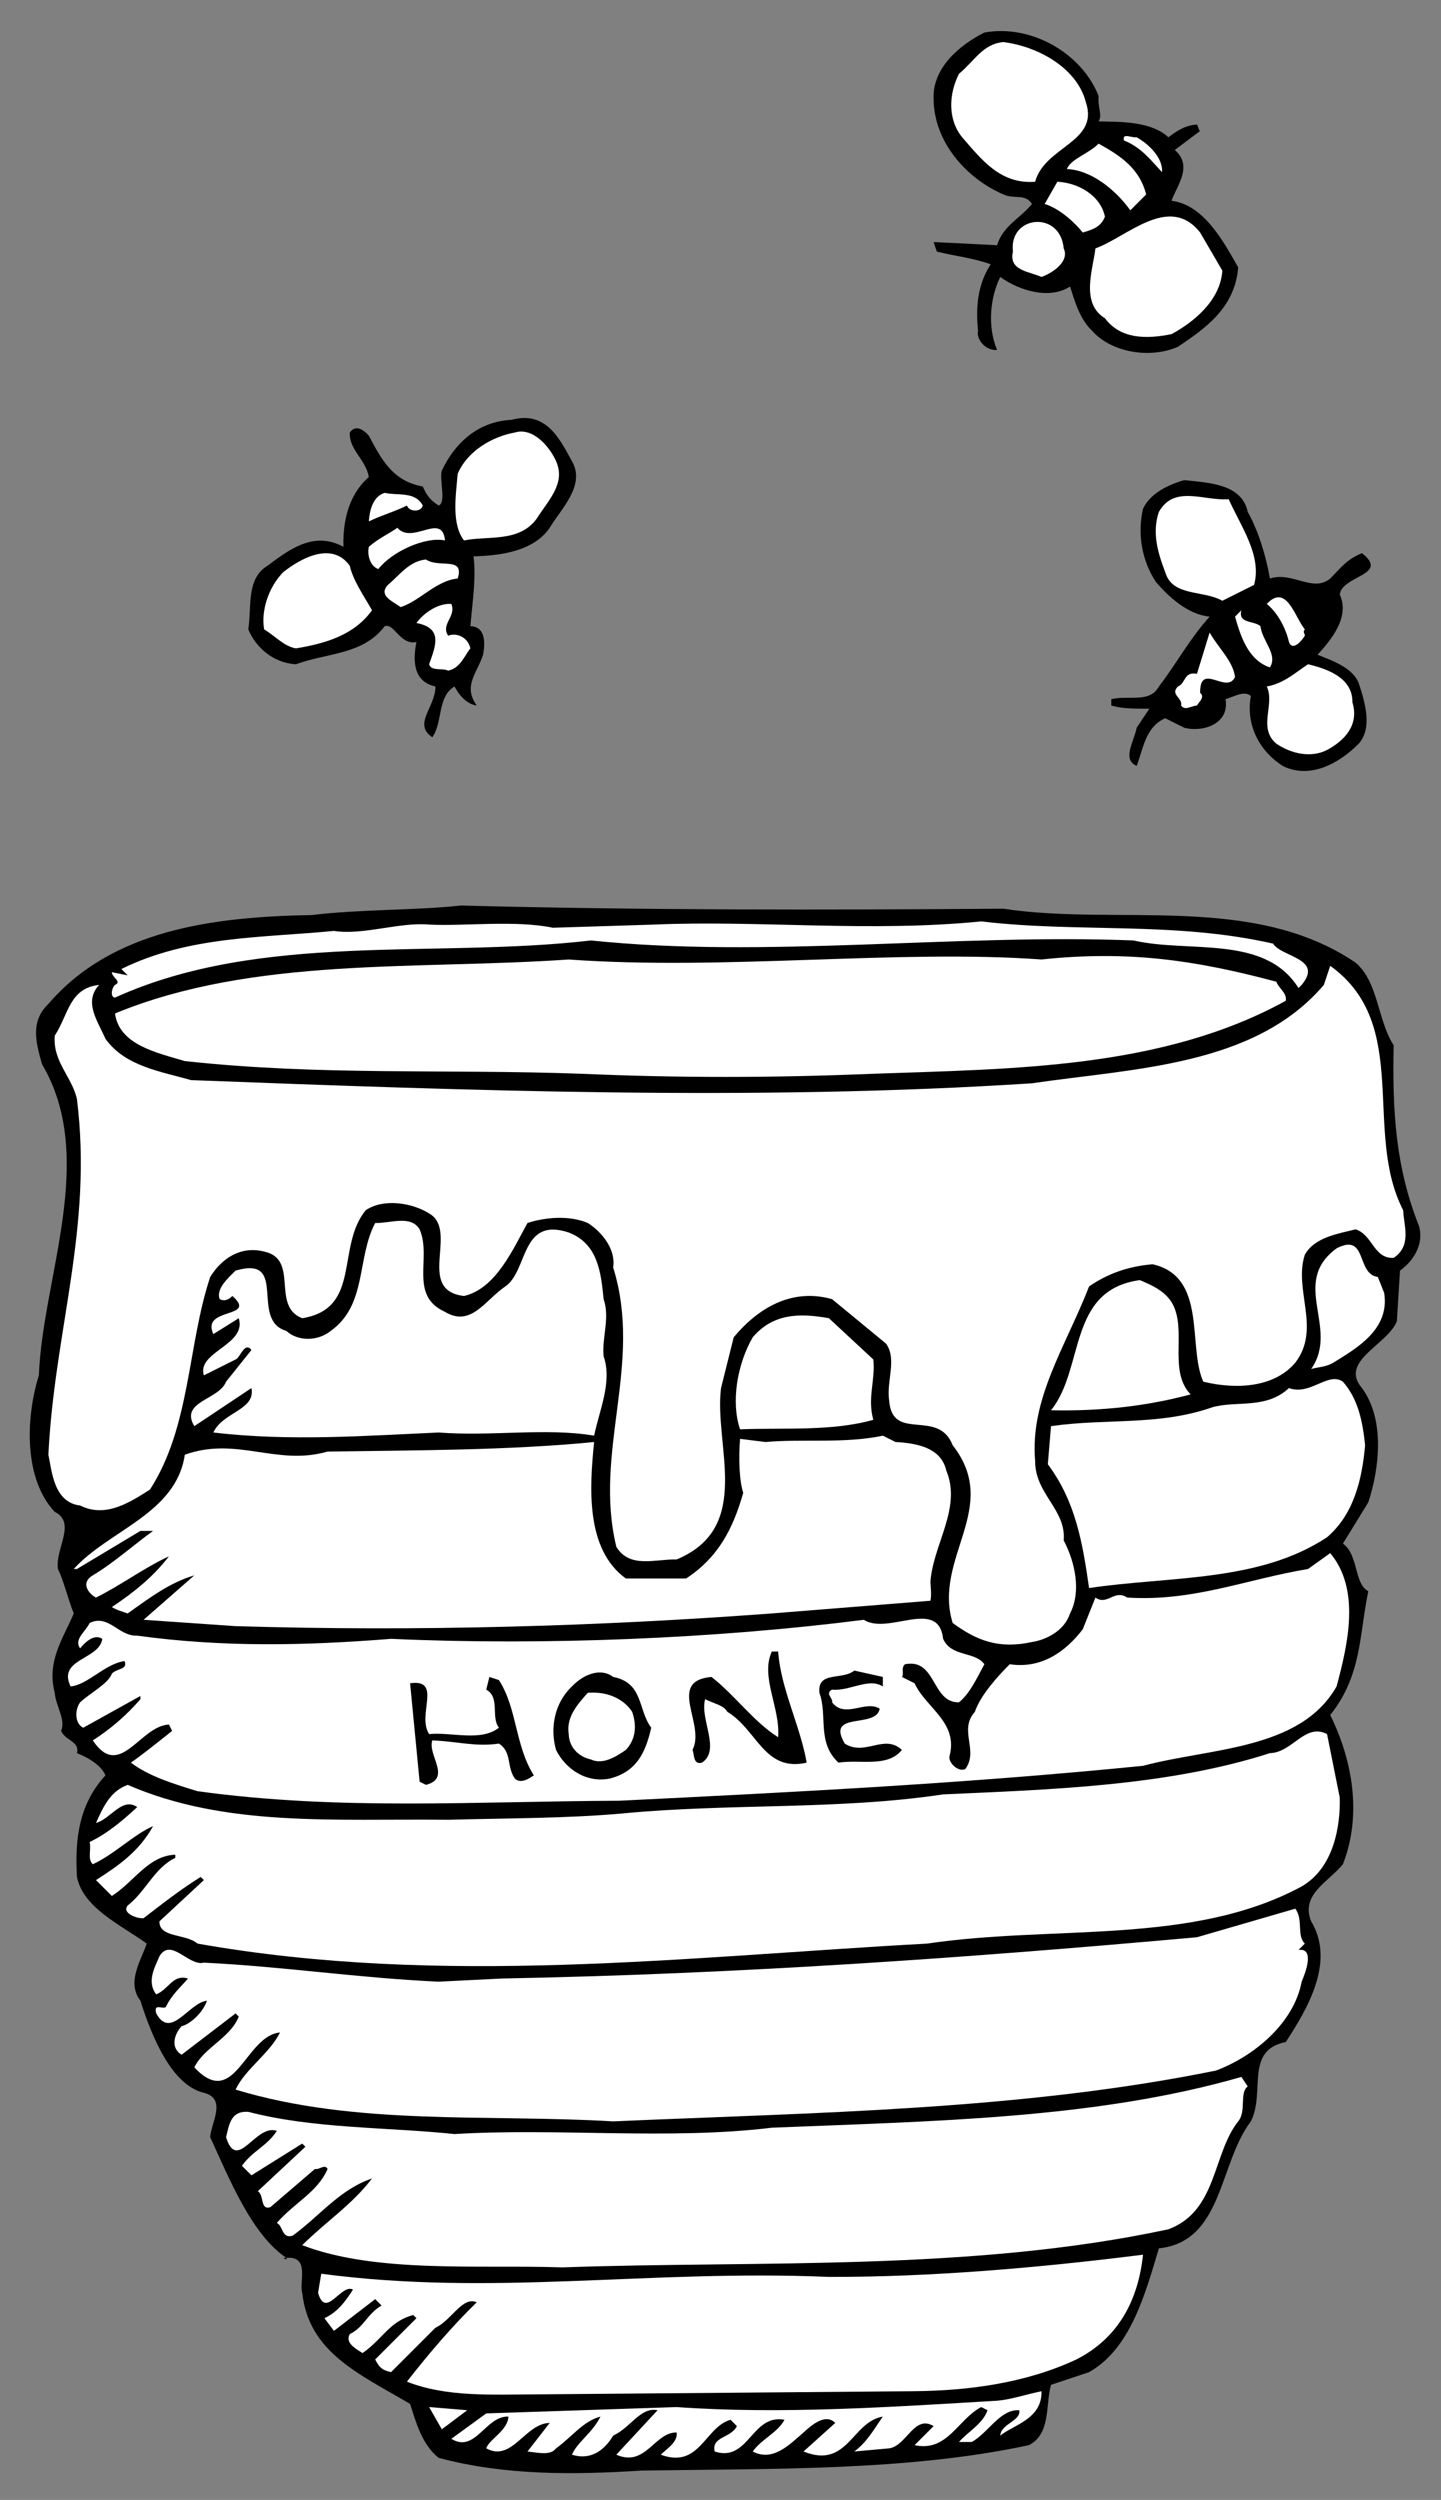
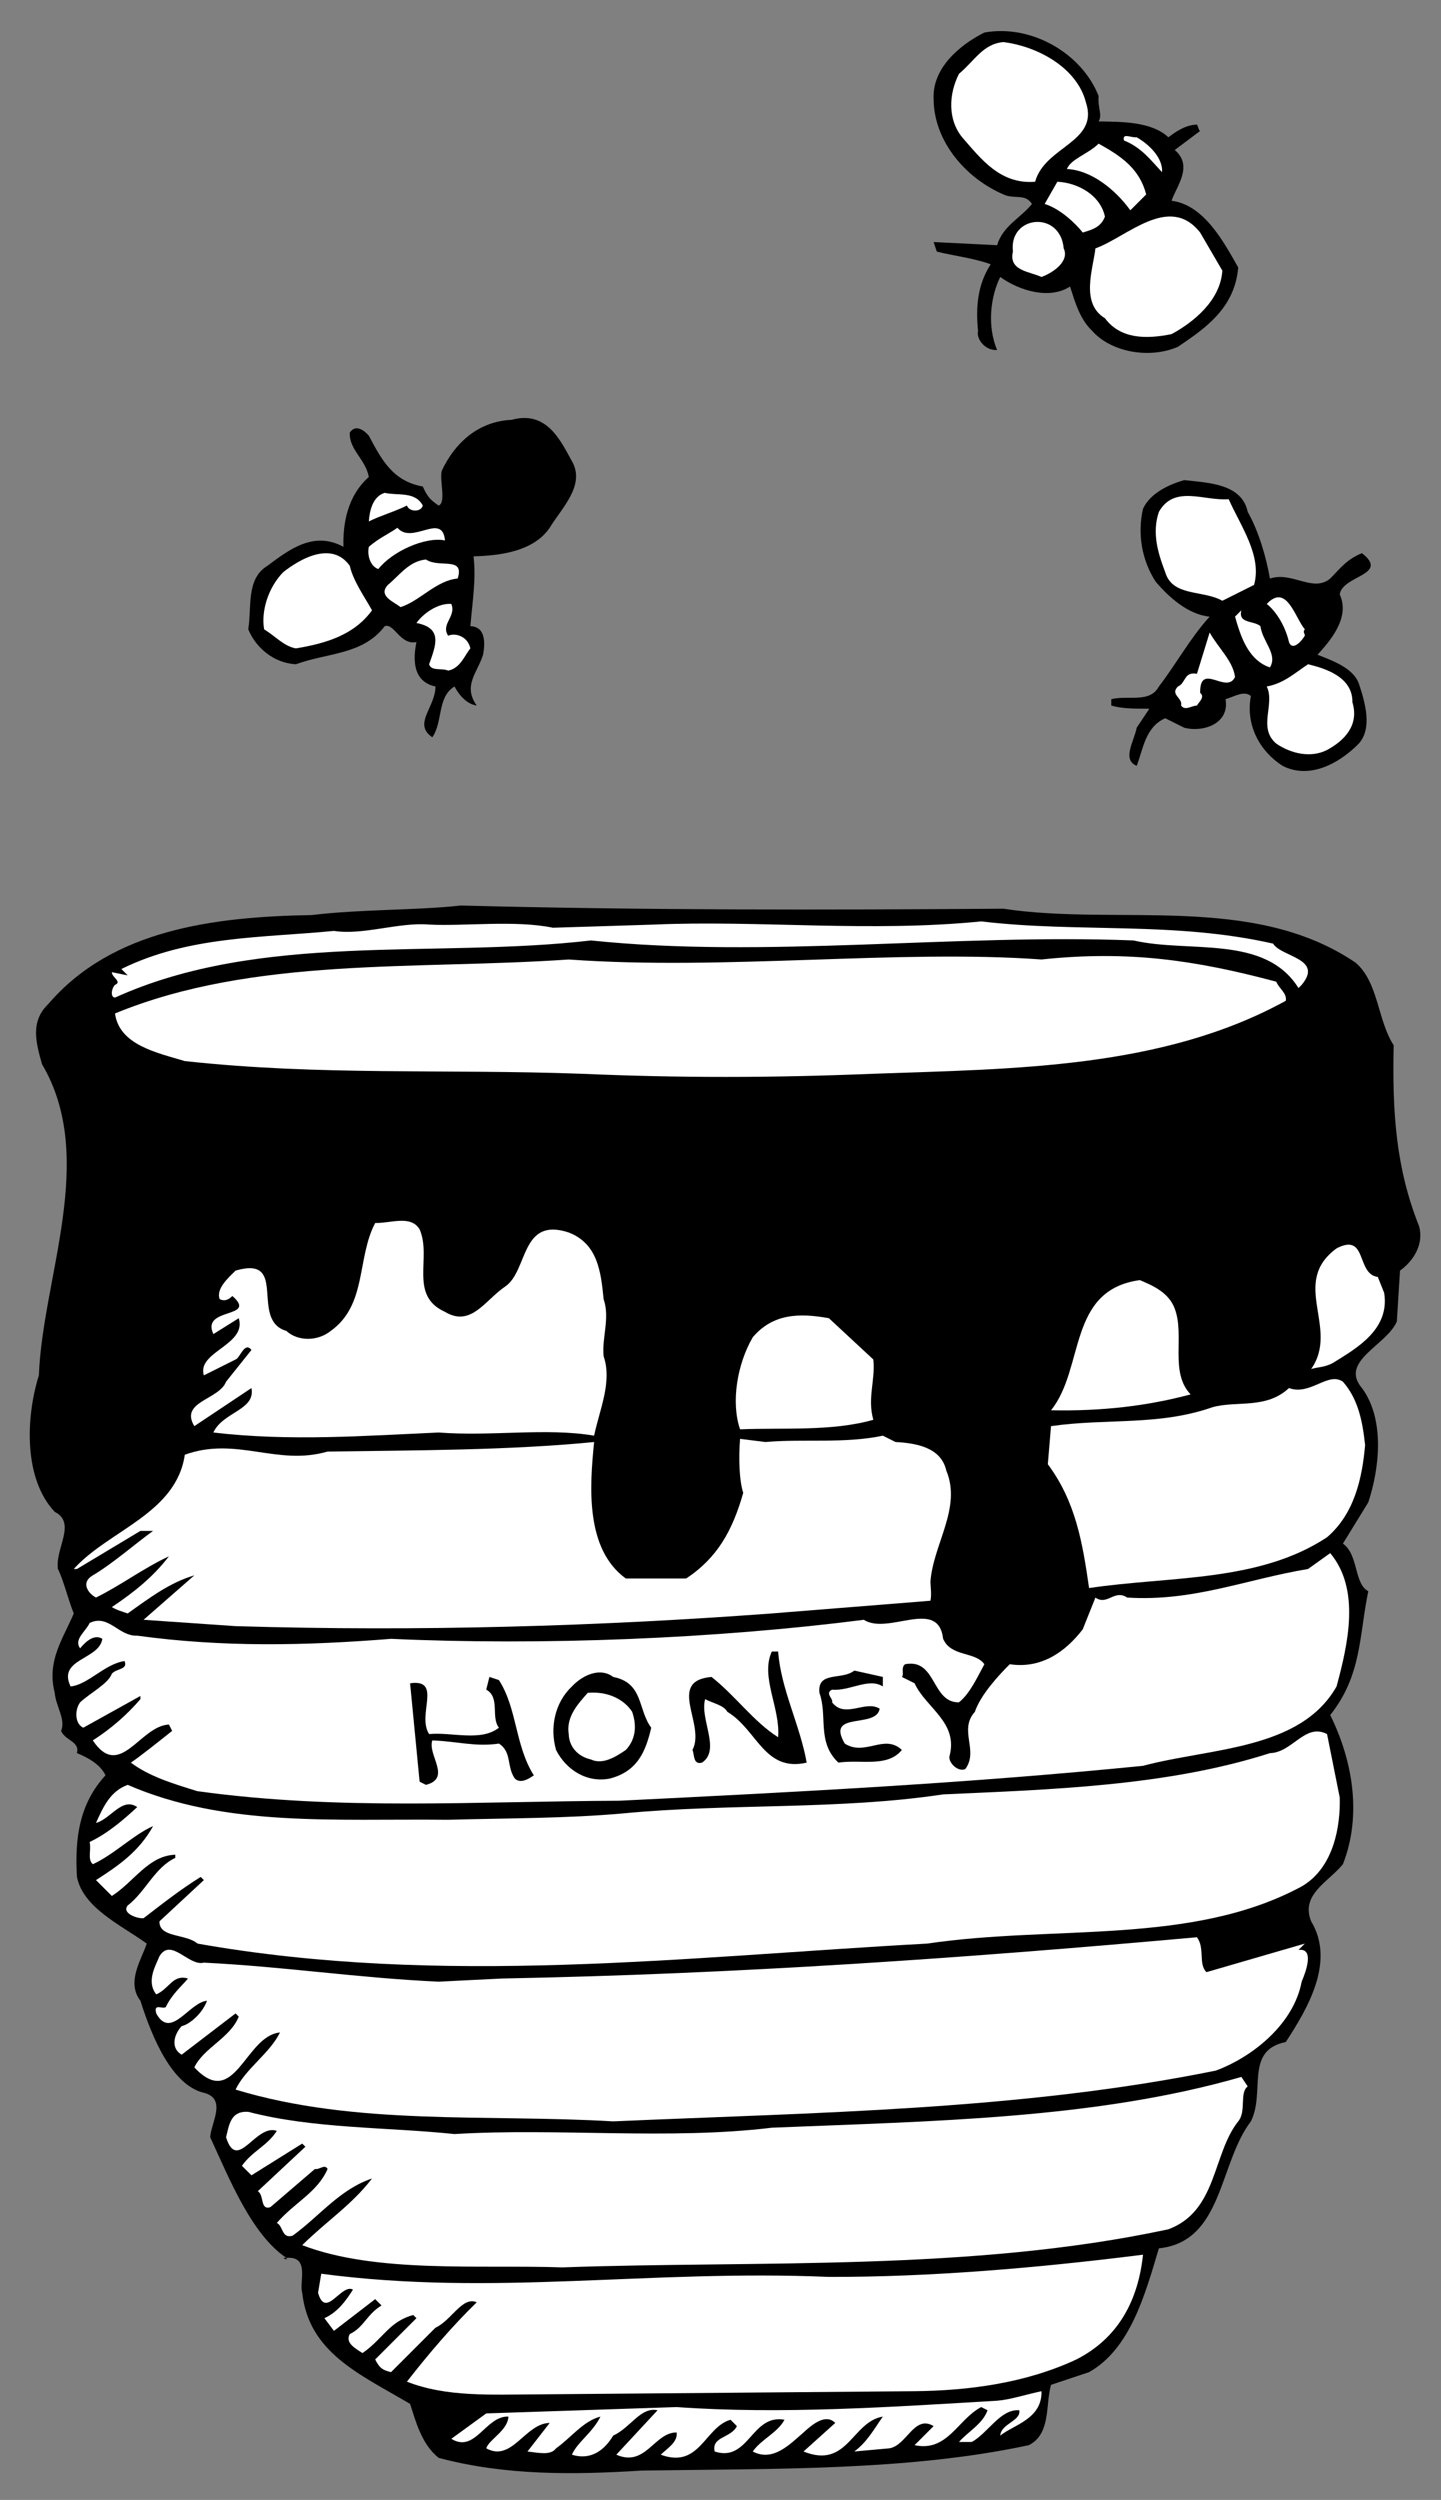
<svg xmlns="http://www.w3.org/2000/svg" viewBox="0 0 136.25 236.25" xml:space="preserve">
  <rect x="0" y="0" width="136.25" height="236.25" fill="#808080" stroke="none" />
  <defs />
  <g transform="matrix(1.25,0,0,-1.25,0,236.25)">
    <g transform="scale(.24)">
      <path d="m346.25,757.25c-.328-3.746 1.277-5.875 0-8 7.051-.117 16.641.031 22-5 2.473,1.895 5.445,3.895 9,4 .59-1.055.566-1.887 1-2l-8-6c6-5.098.402-11.609-1-16 10.414-1.281 16.738-13.543 21-21-1.082-13.055-10.848-19.453-19-25-9.203-3.969-21.223-1.551-27,5-3.937,3.727-5.453,9.184-7,14-6.355-4.176-15.863-1.41-22,3-3.082-6.238-4.172-15.375-1-23-3.809-.277-6.621,3.551-6,6-.758,7.559-.145,14.629 4,21-5.578,2.004-11.395,2.582-17,4l-1,3 20-1c1.875,6.16 7.359,8.508 11,13-2.168,3.383-5.559,1.395-9,3-11.793,5.074-21.891,16.609-22,30-.488,9.965 8.465,17.219 16,21 14.734,2.68 30.734-6.52 36-20" />
      <path d="m342.25,755.25c4.203-12.598-12.922-13.785-16-25-11.012-.895-17.039,7.191-23,14-4.531,5.57-4.309,13.484-1,20 4.906,4.094 7.559,9.438 14,10 11.453-1.48 23.344-8.48 26-19" fill="#fff" />
      <path d="m366.25,734.25v-1c-3.695,3.953-6.504,7.781-12,10-.625,2.539 2.242.789 4,1 3.609-2.027 7.672-5.891 8-10" fill="#fff" />
      <path d="m361.25,726.25-5-5c-4.793,6.676-12.543,12.727-20,13 1.305,3.234 6.766,4.75 10,8 7.164-3.957 12.891-7.871 15-16" fill="#fff" />
      <path d="m348.25,719.25c-1.293-3.285-3.816-4.047-7-5-2.184,2.77-7.051,7.488-12,9l4,7c6.594-.332 13.57-4.277 15-11" fill="#fff" />
      <path d="m385.25,702.25c-.594-9.43-9.121-16.277-16-20-8.277-1.687-16.191-1.465-21,5-7.797,4.723-3.746,15.445-3,22 9.953,3.566 23.262,17.367 33,5l7-12" fill="#fff" />
      <path d="m335.25,709.25c1.824-3.848-2.859-7.465-7-9-3.773,1.754-10.437,1.941-9,8-1.363,11.445 14.938,13.074 16,1" fill="#fff" />
      <path d="m180.25,642.25c4.387-7.609-3.32-14.898-7-21-5.035-7.41-15.492-8.785-24-9 .801-7.07-.195-12.879-1-22 5.133-.168 4.551-5.988 4-9-1.773-5.676-6.473-9.711-2-16-2.969.41-5.398,2.98-7,6-5.488-3.238-3.629-11.211-7-16-6.23,4.223 1,9.441 1,16-7.273,1.563-7.078,8.641-6,14-5.125-1.078-7.012,6.063-10,5-6.879-9.082-18.113-8.352-28-12-6.875.363-12.578,5.109-15,11 1.117,7.066-.723,15.871 6,20 6.871,5.078 14.543,11.113 24,6-.223,7.359 1.27,16.066 8,22-.992,5.578-6.324,8.645-6,14 1.992,2.918 4.836.336 6-1 4.008-7.562 7.57-14.328 17-16 1.281-2.797 2.078-4.07 5-6 2.469.945.168,8.098 1,11 4.074,8.629 11.355,15.512 22,16 11.125,3.07 15.441-6.637 19-13" />
-       <path d="m175.25,642.25c3.148-7.02-2.414-12.285-6-18-5.547-7.781-15.48-5.422-23-7-4.051,5.238-2.547,14.363-2,21 3.184,7.43 11.223,11.793 18,13 5.809,1.773 11.051-4.625 13-9" fill="#fff" />
      <path d="m393.25,626.25c3.543-6.289 5.82-14.273 7-21 7.031,2.328 13.508-4.52 19,0 3.488,3.566 5.223,6.016 10,8 8.84-6.949-6.164-6.945-7-13 3.379-7.355-3.078-14.676-7-19 4.996-1.957 11.184-4.215 13-9 2.047-6.16 4.324-14.141 0-19-6.414-6.512-15.715-11.254-24-7-7.711,4.945-11.645,13.391-10,22-2.187,1.828-5.16-.176-8-1 1.359-7.469-6.648-10.578-13-9l-6,3c-6.355-2.809-6.969-9.875-9-15-4.727,1.98-.812,7.703 0,12l4,6c-3.273.082-7.867-.207-12,1v2c5.512,1.34 12.105-1.344 15,4 5.367,6.926 9.766,15.141 16,22-6.859.66-12.957,6.25-17,11-4.387,6.738-5.82,15.113-4,23 2.289,4.922 8.199,7.672 13,9 7.719-.844 18.129-1.133 20-10" />
      <path d="m387.25,630.25c3.758-8.461 10.582-17.82 8-27l-10-5c-6.059,3.445-15.707,1.215-18,9-2.32,6.098-4.227,12.402-2,19 4.867,8.625 14.305,3.359 22,4" fill="#fff" />
      <path d="m133.25,628.25c-.535-2.164-4.285-2.059-5,0-3.867-1.93-8.066-3.066-12-5 .223,3.289 1.184,7.848 5,9 4.105-.957 9.566.559 12-4" fill="#fff" />
      <path d="m140.25,617.25c-6.078,1.293-16.629-3.414-21-9-2.434.773-3.59,4.141-3,7 3.32,2.867 6.27,4.035 9,6 4.676-5.504 14.141,5.066 15-4" fill="#fff" />
      <path d="m117.25,595.25c-5.621-7.754-14.449-10.426-24-12-3.809.699-6.227,3.684-10,6-1.004,5.734 1.289,13.172 6,18 5.121,4.07 15.293,10.035 21,2 1.023-4.656 4.633-9.758 7-14" fill="#fff" />
      <path d="m144.25,605.25c-6.715-.555-11.898-7.078-18-9-2.238,1.738-7.191,3.543-4,7 3.66,3.02 6.703,7.52 12,8 4.223-2.832 12.25,1.113 10-6" fill="#fff" />
      <path d="m411.25,589.25c-.754-.934.066-1.371 0-2-.824-1.43-3.844-5.098-5-2-1.121,4.883-3.91,9.547-7,12 6.262,6.629 8.875-4.281 12-8" fill="#fff" />
      <path d="m397.25,590.25c.66-4.914 5.551-8.805 3-13-7.086,2.383-9.363,10.363-11,16l2,2c-1.102-4.281 3.93-3.172 6-5" fill="#fff" />
      <path d="m142.25,597.25c1.633-3.984-3.434-6.344-1-10 2.496,1.016 6.207-.34 7-4-1.789-2.145-3.152-6.273-7-7-1.984.887-5.352-.27-6,2 2.133,6.027 4.363,11.383-4,13 2.246,3.137 6.922,6.34 11,6" fill="#fff" />
      <path d="m389.25,574.25c-2.648-5.687-11.102,4.969-11-5 1.668-1.336-.461-2.941-1-4-1.996-.121-3.707-1.742-5,0 .574,2.445-3.566,3.395-1,6 2.535,1.004 1.809,4.777 6,4l4,13c2.844-5.031 7.32-8.906 8-14" fill="#fff" />
      <path d="m426.25,566.25c2.184-7.191-2.535-12.062-8-15-5.113-2.602-11.324-1.18-16,2-5.93,5.039-.309,12.383-3,18 5.379.977 8.801,4.215 13,7 5.844-1.398 14.105-4.129 14-12" fill="#fff" />
      <path d="m427.25,484.25c7.258-6.219 6.918-18.297 12-26-.469-21.187.707-38.723 8-57 1.625-5.73-1.859-11.051-6-14l-1-16c-3.102-7.496-18.246-12.492-11-21 7.25-9.82 5.57-25.195 2-36l-8-13c4.969-3.52 3.465-12.645 8-15-2.906-13.945-2.008-26.477-12-39 7.156-14.488 10.012-31.656 4-47-4.578-5.617-13.441-9.535-10-18 7.641-12.687-1.109-27.445-8-38-13.066-2.645-6.348-15.75-11-25-10.148-13.262-8.754-37.891-29-40-4.395-14.711-9.039-31.668-22-39l-12-4c-1.785-6.262.039-15.48-7-19-37.883-8.145-80.375-7.375-122-8-21.367-1.367-43.047-1.598-64,4-5.445,4.312-7.316,11.867-9,17-16.246,9.539-31.898,16.227-34,35-1.031,3.406 2.535,11.641-5,11 .406-.828-.414-.387-1,0h1c-11.031,7.41-18.039,25.113-24,38 .188,4.363 5.406,12.137-2,14-9.98,2.371-16.234,17.137-20,29-4.492,5.871.285,12.824 2,18-8.074,5.84-20.012,11.172-22,21-.727,12.34.824,23.133 9,32-1.582,3.453-5.688,5.652-9,7 .953,3.719-3.629,3.848-5,7 1.559,3.508-1.656,7.77-2,12-2.594,10.02 2.602,16.961 6,25-1.801,4.422-3.289,10.715-5,14-.938,6.375 5.957,14.516-1,18-9.746,10.32-9.211,29.48-5,43 1.199,30.926 18.5,68.371 1,98-1.906,6.758-3.801,13.477 2,19 20.012,23.348 51.805,27.465 83,28 15.969,1.898 32.629,1.434 47,3 57.734-1.5 114.422-1.414 171-1 35.809-5.496 78.613,4.977 111-17" />
      <path d="m401.25,490.25c2.637-4.281 15.961-4.652 9-13l-1-1c-10.582,16.953-34.504,10.949-52,15-56.52,2.188-115.93-5.742-171,0-49.129-5.746-103.902,2.867-150-18-1.582.109-1.082,3.012 0,4 2.309,1.004-.992,2.344-1,4l5-1-2,2c21.133,10.426 44.039,9.785 67,12 9.152-1.445 20.527,2.824 30,2 10.91-.578 27.223,1.465 39-1l32,1c32.496,1.418 68.23-2.496 103,1 30.66-3.656 60.777.086 92-7" fill="#fff" />
      <path d="m402.25,478.25c.941-2.262 3.402-3.582 3-6-39.027-21.488-86.121-21.422-130-23-32.059-1.305-60.82-1.336-92,0-42.93,1.57-82.168-.668-125,4-8.648,2.605-20.668,5.023-22,15 43.793,18.012 94.938,13.668 143,17 49.047-3.543 103.836,3.262 149,0 27.348,2.902 48.52-.191 74-7" fill="#fff" />
-       <path d="m442.25,406.25c.121-4.715 2.863-11.043-3-15-6.344-.285-6.547,7.223-12,9-5.793-1.465-12.91-2.516-16-8-3.621-11 5.203-23.332-3-34-6.48-7.68-18.176-8.602-29-6-5.047,11.176 1.402,33.09-16,37-7.934-.703-14.25-3.027-20-7-7.395-19-18.691-35.359-17-55-.027-10.414 9.84-15.273 9-25 3.707-7.027 5.531-16.246 2-23-1.816-5.602-7.727-8.352-12-9-10.395-2.277-17.406.418-25,6-6.262,20.648 15.434,36.297 0,56-4.531,11.695-19.004.848-20,14-.969,6.074 2.563,13.063-1,18l-17,14c-12.984,3.672-23.594-3.117-31-12l-4-16c-2.297-18.082 10.32-43.859-14-54-6.801.176-14.809-2.937-19,4-7.277,30.063 8.492,57.547-1,88 .914,5.633-3.516,11.172-8,14-5.785,2.461-13.305,1.84-19,0-4.594-8.293-9.937-20.648-20-23-15.379,1.813-1.516,20.598-11,26-5.277,3.344-14.406,4.852-20,1-9.422-11.566-1.211-30.969-20-34-9.949,3.832-.785,18.582-12,21-7.422,1.852-13.367-2.148-17-8-7.129-21.355-6.188-47.227-19-67-6.184-3.867-13.832-9.074-22-5-8.363.973-8.918,10.992-10,16 1.898,39.148 14.051,71.32 9,112-1.535,7.02-7.656,11.773-7,20 4.344,6.641 4.578,14.969 14,16-4.957-5.324-.539-11.281 2-17 6.227-8.699 17.438-10.262 27-13 87.383-3.305 177.734-6.66 265-1 32.227,4.754 70.172,5.363 92,31l2,6c25.723-18.434 10.195-52.176 23-77" fill="#fff" />
      <path d="m436.25,380.25c1.871-11.523-8.715-17.477-16-22-2.469-1.457-4.965-1.387-7-2 9.047,12.918-6.812,27.117 8,38 9.809,5.102 6.105-8.133 13-9l2-5" fill="#fff" />
      <path d="m132.25,400.25c3.91-8.918-3.508-20.797 8-26 8.215-4.934 12.625,3.695 19,8 7.219,4.902 4.781,22.059 20,17 9.133-3.539 10.137-12.32 11-21 2.063-5.992-.613-12.168 0-18 2.754-8.016-1.242-16.656-3-25-15.074,2.563-32.242-.293-49,1-22.828-1.023-47.055-2.844-71,0 2.949,6.492 13.383,7.035 12,14l-18-12c-4.715,7.793 7.805,8.277 10,14l8,10c-2.176,2.809-3.578-2.57-5-3l-10-5c-2.273,7.48 13.621,9.535 11,18l-8-5c-4.047,8.617 14.188,4.773 6,12-.801-.723-2.086-1.937-4-1-1.301,3.316 2.969,6.949 5,9 16.918,4.922 4.262-15.562 16-19 3.496-3.242 9.742-3.414 14,0 11.488,8.234 8.148,22.914 14,34 4.875-.133 11.203,2.609 14-2" fill="#fff" />
      <path d="m370.25,375.25c3.215-8.469-1.691-20 5-27-13.66-3.641-27.875-5.328-44-5 10.664,13.16 5.105,37.906 28,41 4.234-1.766 9.172-3.988 11-9" fill="#fff" />
      <path d="m275.25,359.25c.711-6.414-1.949-12.176 0-19-13.082-3.703-28.051-2.449-42-3-2.918,8.523-.914,20.555 4,29 6.367,7.496 14.711,7.68 24,6l14-13" fill="#fff" />
      <path d="m430.25,332.25c-.937-10.375-3.336-21.562-12-29-21.531-14.223-49.402-12.195-75-16-2.039,14.164-4.176,27.145-13,39l1,12c17.73,2.543 33.914.008 51,6 7.73,2.066 16.824-.691 24,6 6.695-2.492 12.332,5.27 17,2 4.676-5.328 6.156-12.039 7-20" fill="#fff" />
      <path d="m282.25,333.25c6.906-.375 14.371-1.832 16-9 4.926-11.77-4.145-23.187-5-35 .055-1.922.414-4.016 0-6l-50-4c-54.066-4.016-110.797-5.766-169-4l-29,2 16,14c-7.555-2.23-13.516-6.648-21-12-1.816.609-3.473,1.074-5,2 7.106,4.754 13.078,9.59 18,16-8.188-3.82-15-9.047-23-13-2.492,1.328-4.898,4.73-1,7 6.269,3.695 13.109,9.758 19,14h-4l-20-12h-1c10.895,12.156 32.297,17.395 35,36 16.32,5.871 28.977-3.652 45,1 27.465.383 57.473.379 84,3-1.426-14.16-2.805-33.711 10-43h19c9.797,6.461 14.621,15.078 18,27-1.27,3.859-1.488,10.949-1,17l8-1c11.688,1.055 24.98-.566 37,2l4-2" fill="#fff" />
      <path d="m421.25,256.25c-11.422-20.105-39.742-19.316-61-25-55.328-5.516-108.336-8.203-165-11-45.535-.18-88.133-3.16-133,3-7.824,2.398-15.266,4.691-21,9 2.996,2.02 8.539,6.449 13,10l-1,2c-9.152-.391-15.473-17.719-24-5 5.648,3.613 10.773,8.059 15,13v1l-18-10c-2.562,1.18-2.859,5.355-1,8 3.301,3.047 8.797,5.809 10,9 1.434,1.738 5.172,1.215 4,4-6.281-.906-11.465-7.434-17-8-4.238,8.762 9.09,8.387 10,15-2.762,1.777-5.769-1.477-7-3-2.066,2.867 1.754,5.262 3,8 5.996,2.895 9.129-4.277 15-4 26.961-3.695 52.816-3.168 80-1 47.84-2.18 102.504.043 149,6 7.715-4.969 23.473,7.094 25-6 2.527-5.773 10.082-3.902 13-8-2.316-4.254-4.539-9.195-8-12-8.707-.187-7.062,13.938-17,12-1.402-1.082-.211-3.199-1-4l4-2c3.578-7.809 13.875-12.262 11-23-.402-2.094 2.848-5.102 5-4 4.293,5.805-2.195,12.238 3,18 1.781,5.297 7.371,11.395 11,15 9.77-1.48 17.414,3.723 23,11l4,10c3.746-2.645 5.98,2.711 10,0 20.875-1.316 37.324,5.727 57,9l7,5c9.5-11.367 5.691-28.352 2-42" fill="#fff" />
      <path d="m245.25,267.25c.895-11.945 6.84-22.949 9-35-13.418-3.055-15.547,10.34-25,16-1.164,2.141-4.484,2.648-7,4-1.789-6.23 5.023-16.008-1-20-2.863-.762-2.352,2.559-3,4 4.246,8.043-8.293,21.73 6,23 7.664-6.051 13.273-14.125 21-19 .734,9.223-5.664,18.988-2,27h2" />
      <path d="m278.25,256.25c-4.488,2.867-10.449-1.551-16-1-2.383-1.164.484-2.91 0-4 4.059-5.262 10.48.809 15-2-1.027-6.457-17.121-.59-11-11 6.395-4.109 12.438,3.223 18-2-4.617-5.641-12.875-2.906-20-4-6.898,6.484-3.332,14.723-6,22-.684,6.984 7.145,3.852 11,7l9-2v-3" />
      <path d="m205.25,243.25c-1.75-7.594-4.422-13.773-13-16-7.367-1.496-13.914,2.855-17,9-1.965,6.918-.496,14.797 5,20 3.508,3.715 8.988,6.063 13,3 9.605-1.902 7.707-10.187 12-16" />
      <path d="m157.25,258.25c5.785-8.961 5.043-20.609 11-30-1.668-1.148-4.211-2.746-6-1-2.641,3.797-.848,8.332-5,11-7.473-1.094-13.258.734-21,1-1.551-4.59 6.168-11.891-2-14l-2,1-3,31c10.289,1.449 2.051-9.992 6-16 7.156.695 16.238-2.477 22,2-2.625,3.355.465,9.523-4,12l1,4 3-1" />
      <path d="m199.25,248.25c1.555-4.602 1.023-8.754-2-12-2.957-2.004-7.203-4.805-11-3-4.047.914-6.883,3.914-7,8-.863,5.527 3,9.586 6,13 5.863.508 11.219-1.727 14-6" fill="#fff" />
      <path d="m422.25,221.25c.254-8.801-1.785-22.082-12-28-34.652-18.672-77.812-12.047-118-18-75.965-4.137-152.922-13.66-230,0-3.727,3.184-12.102,1.754-12,7l14,13-1,1c-6.426-4.012-11.539-8.039-18-13-2.019-.219-6.969,1.586-5,4 5.723,4.457 8.434,11.883 15,15v1c-8.547-.309-12.941-8.523-20-13l-5,5c7.199,4.613 13.574,9.02 18,17-5.941-2.52-12.375-9.008-19-12-1.75,1.559-.418,4.438-1,7 5.731,2.715 10.855,7.156 15,11-4.781,3.258-8.309-3.727-13-5 2.297,5.09 4.519,10.027 10,12 30.879-13.406 65.133-10.613 101-11 19.152.52 37.488.422 55,2 33.891,3.238 68.004,1.035 101,6 33.457,1.516 70.582,2.563 103,13 7.055.129 11.07,9.605 18,6l4-20" fill="#fff" />
-       <path d="m411.25,175.25-2-2c5.09.664 2.383-6.762 1-10-2.402-12.91-14.781-23.402-27-28-61.617-12.512-126.238-13.207-190-16-40.035,2.355-80.988-1.5-119,10 3.09,6.563 10.727,11.352 14,18-11.035-1.012-14.199-24.684-27-11 2.938,6.184 11.359,9.281 14,16l-1,1-17-13c-3.484,2.059-2.535,6.199 0,9 2.137.402 6.394,3.617 8,8-5.664-.516-11.418-12.445-16-4-.922,3.379 1.934,1.215 3,2 1.992,4.133 4.977,6.551 7,9-4.836,1.379-5.797-3.18-10-5-3.234,4.113-.18,9.031 1,12 3.656,6.063 9.234-3.262 14-2 25.66-1.277 48.484-4.832 74-6l20,1c74.555,1.398 146.387,6.477 219,13l31,9c2.586-3.484.367-8.426 3-11" fill="#fff" />
+       <path d="m411.25,175.25-2-2c5.09.664 2.383-6.762 1-10-2.402-12.91-14.781-23.402-27-28-61.617-12.512-126.238-13.207-190-16-40.035,2.355-80.988-1.5-119,10 3.09,6.563 10.727,11.352 14,18-11.035-1.012-14.199-24.684-27-11 2.938,6.184 11.359,9.281 14,16l-1,1-17-13c-3.484,2.059-2.535,6.199 0,9 2.137.402 6.394,3.617 8,8-5.664-.516-11.418-12.445-16-4-.922,3.379 1.934,1.215 3,2 1.992,4.133 4.977,6.551 7,9-4.836,1.379-5.797-3.18-10-5-3.234,4.113-.18,9.031 1,12 3.656,6.063 9.234-3.262 14-2 25.66-1.277 48.484-4.832 74-6l20,1c74.555,1.398 146.387,6.477 219,13c2.586-3.484.367-8.426 3-11" fill="#fff" />
      <path d="m393.25,130.25c-2.687-1.934-.352-7.836-3-11-8.148-10.289-6.566-28.254-22-34-62.207-13.344-129.211-9.805-191-12-26.191.902-58.781-1.938-82,7 7.848,7.746 15.48,12.535 22,21-10.129-3.363-16.617-11.934-25-18-3.488-1.105-2.957,3.047-5,4 5.586,6.449 12.758,9.586 16,17-.902,1.688-2.629-.348-4,0l-14-12c-3.324-1.16-1.934,3.801-4,5l15,14-1,1-16-10-3,3c3.285,4.66 7.91,6.199 11,11-6.641,2.383-12.496-13.293-16-2 1.02,4.199 1.551,8.352 7,8 20.652-5.379 43.59-4.77 65-7 32.352,1.98 67.668-1.922 100,2 50.781,2.09 102.063,2.742 148,16l2-3" fill="#fff" />
      <path d="m360.25,77.25c-1.523-14.316-7.691-26.23-21-33-15.848-7.422-33.84-9.836-51-10l-119-1c-14.336-.051-28.531-.906-41,4 7.023,9 14.348,17.551 22,25-4.469,2.047-8.023-5.773-13-8l-14-14c-2.301.566-3.539,1.016-5,4l13,13-1,1c-7.621-2.059-9.437-7.426-16-12-2.277,1.484-5.562,3.246-4,6 4.41,2.078 5.359,6.223 10,9l-2,2-13-10-3,4c4.207,1.895 6.813,5.57 9,9-3.703,2.031-8.609-9.5-11-1l1,6c54.527-7.234 103.117,1.414 160-1 31.824-.066 65.246,2.754 99,7" fill="#fff" />
      <path d="m328.25,34.25c.254-8.816-8.969-10.645-13-14 .293,3.879 6.566,4.535 6,8-5.992.469-9.965-7.34-15-10h-4c2.801,3.254 7.453,5.625 9,10l-2,1c-7.426-3.906-10.633-14.234-21-12l6,6c-6.133,3.727-8.496-6.211-14-7l-11-1c4.035,2.973 6.23,7.078 9,11-9.789-1.641-11.043-16.609-25-11l10,9c-3.051,3.09-7.32-.543-10-3-4.586-4.008-9.734-9.281-16-6 2.715,3.902 7.773,5.844 10,10-10.395,1.91-11.242-13.488-22-10-1.098,4.762 5.137,4.172 7,8l-2,2c-8.098-2.266-9.723-15.559-22-11 2.043,1.98 5.434,3.969 5,7-6.984.094-9.797-11.082-19-7l13,14c-5.344,1.137-8.445-5.445-14-8-2.555-4.305-6.824-7.938-13-6 1.758,4.019 6.418,6.809 9,12-5.391-1.363-9.293-6.672-14-10-1.699-2.328-5.426-1.391-9-1l7,9c-7.75-.098-11.848-12.488-20-8 .852,2.801 6.766,5.555 7,10-7.187.332-10.441-11.664-18-7l11,8 60,2c32.766-2.348 67.426.019 101,2 4.004.305 8.629,1.84 14,3" fill="#fff" />
-       <path d="m139.25,22.25-4,7 12-1-8-6" fill="#fff" />
    </g>
  </g>
</svg>